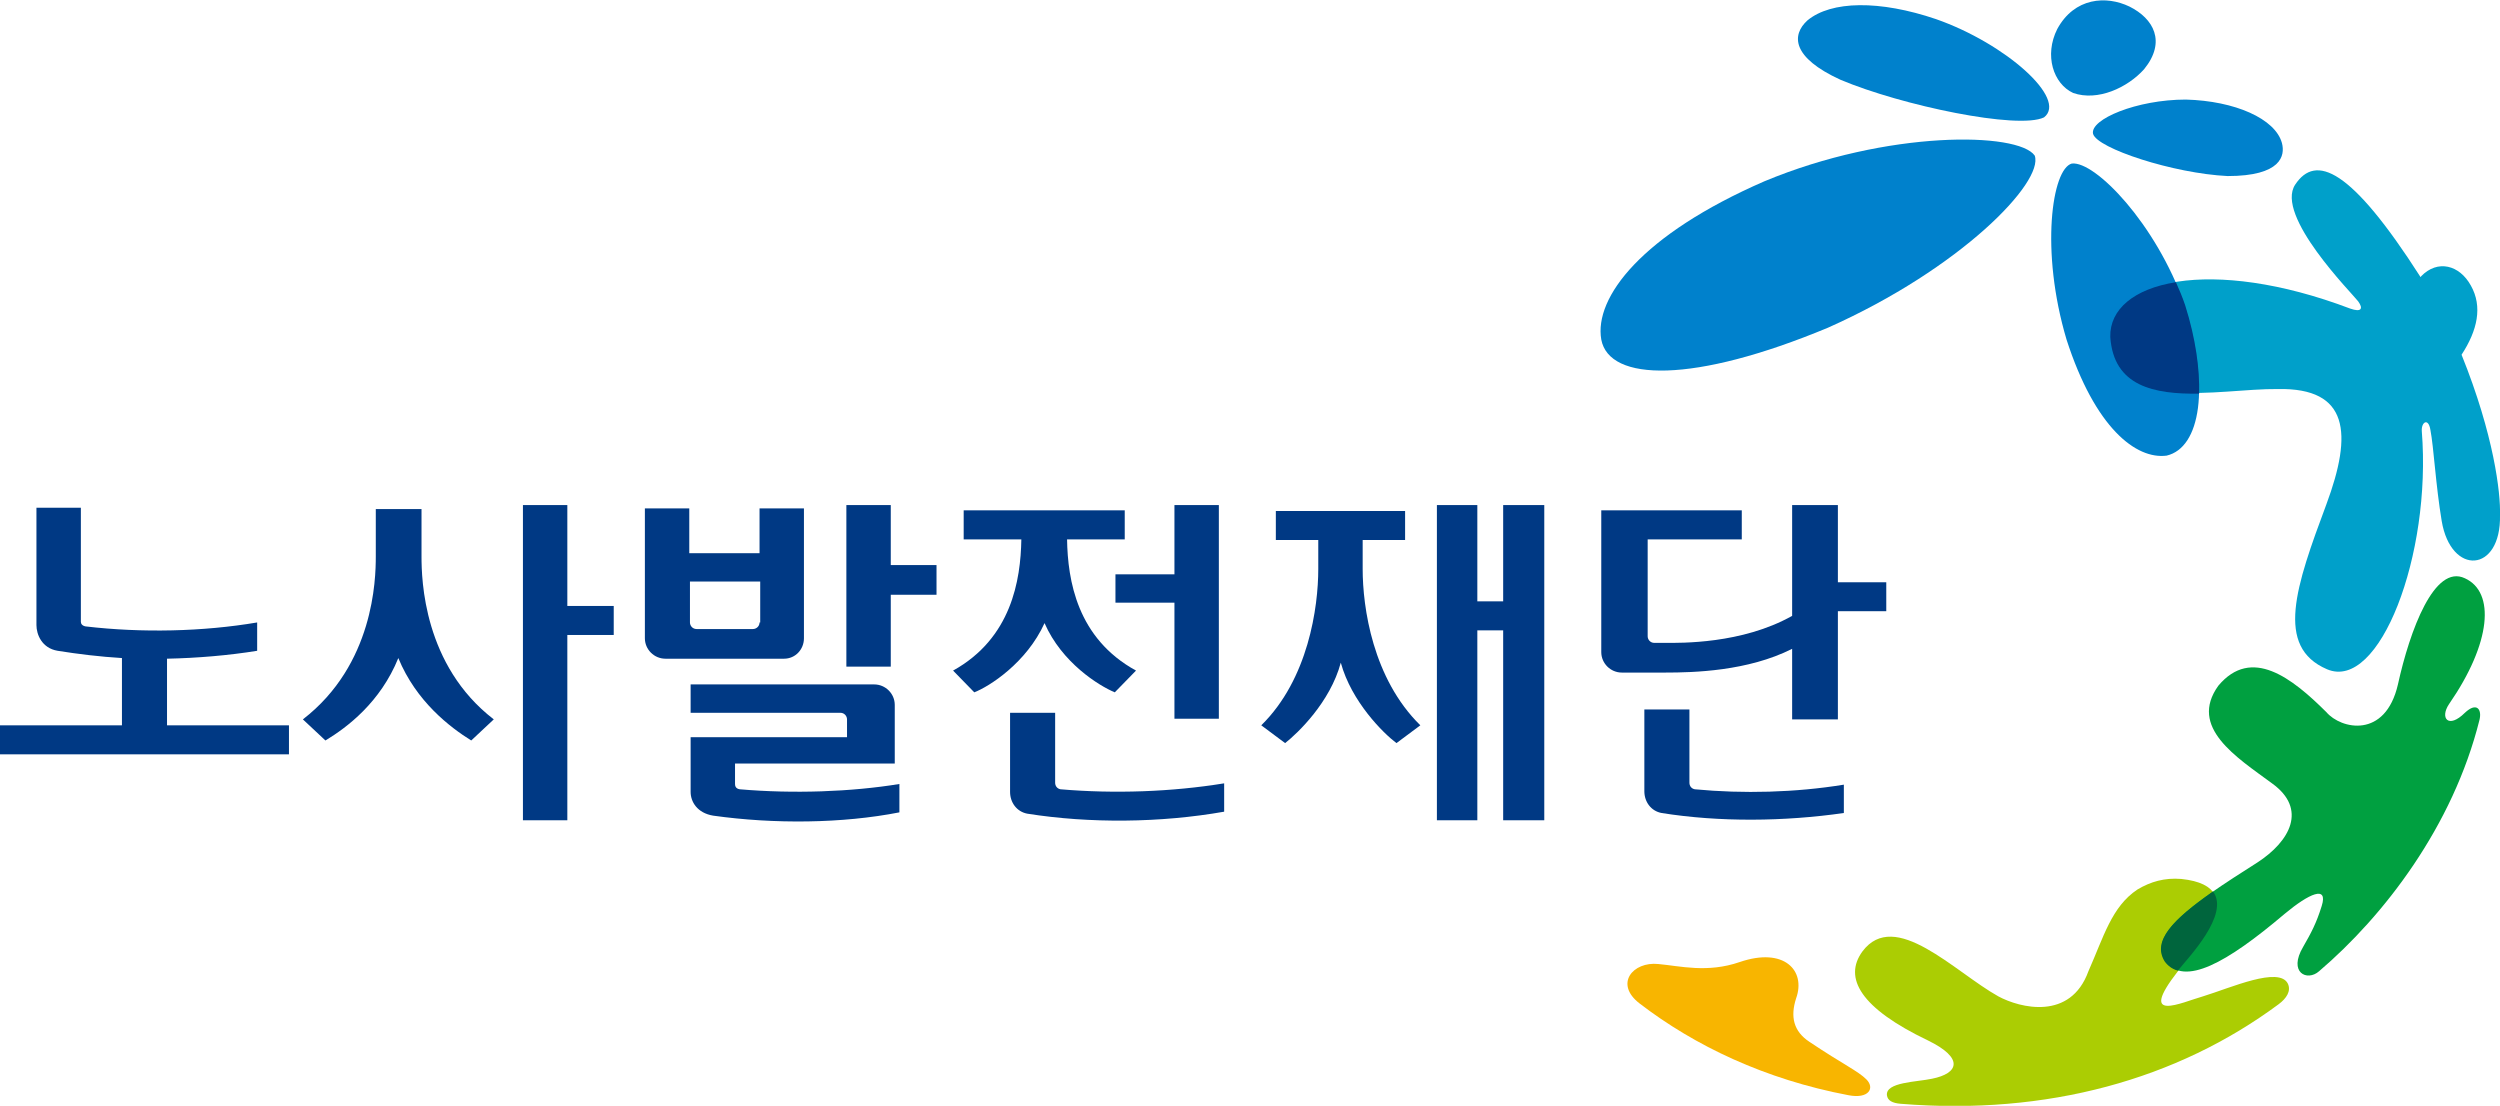
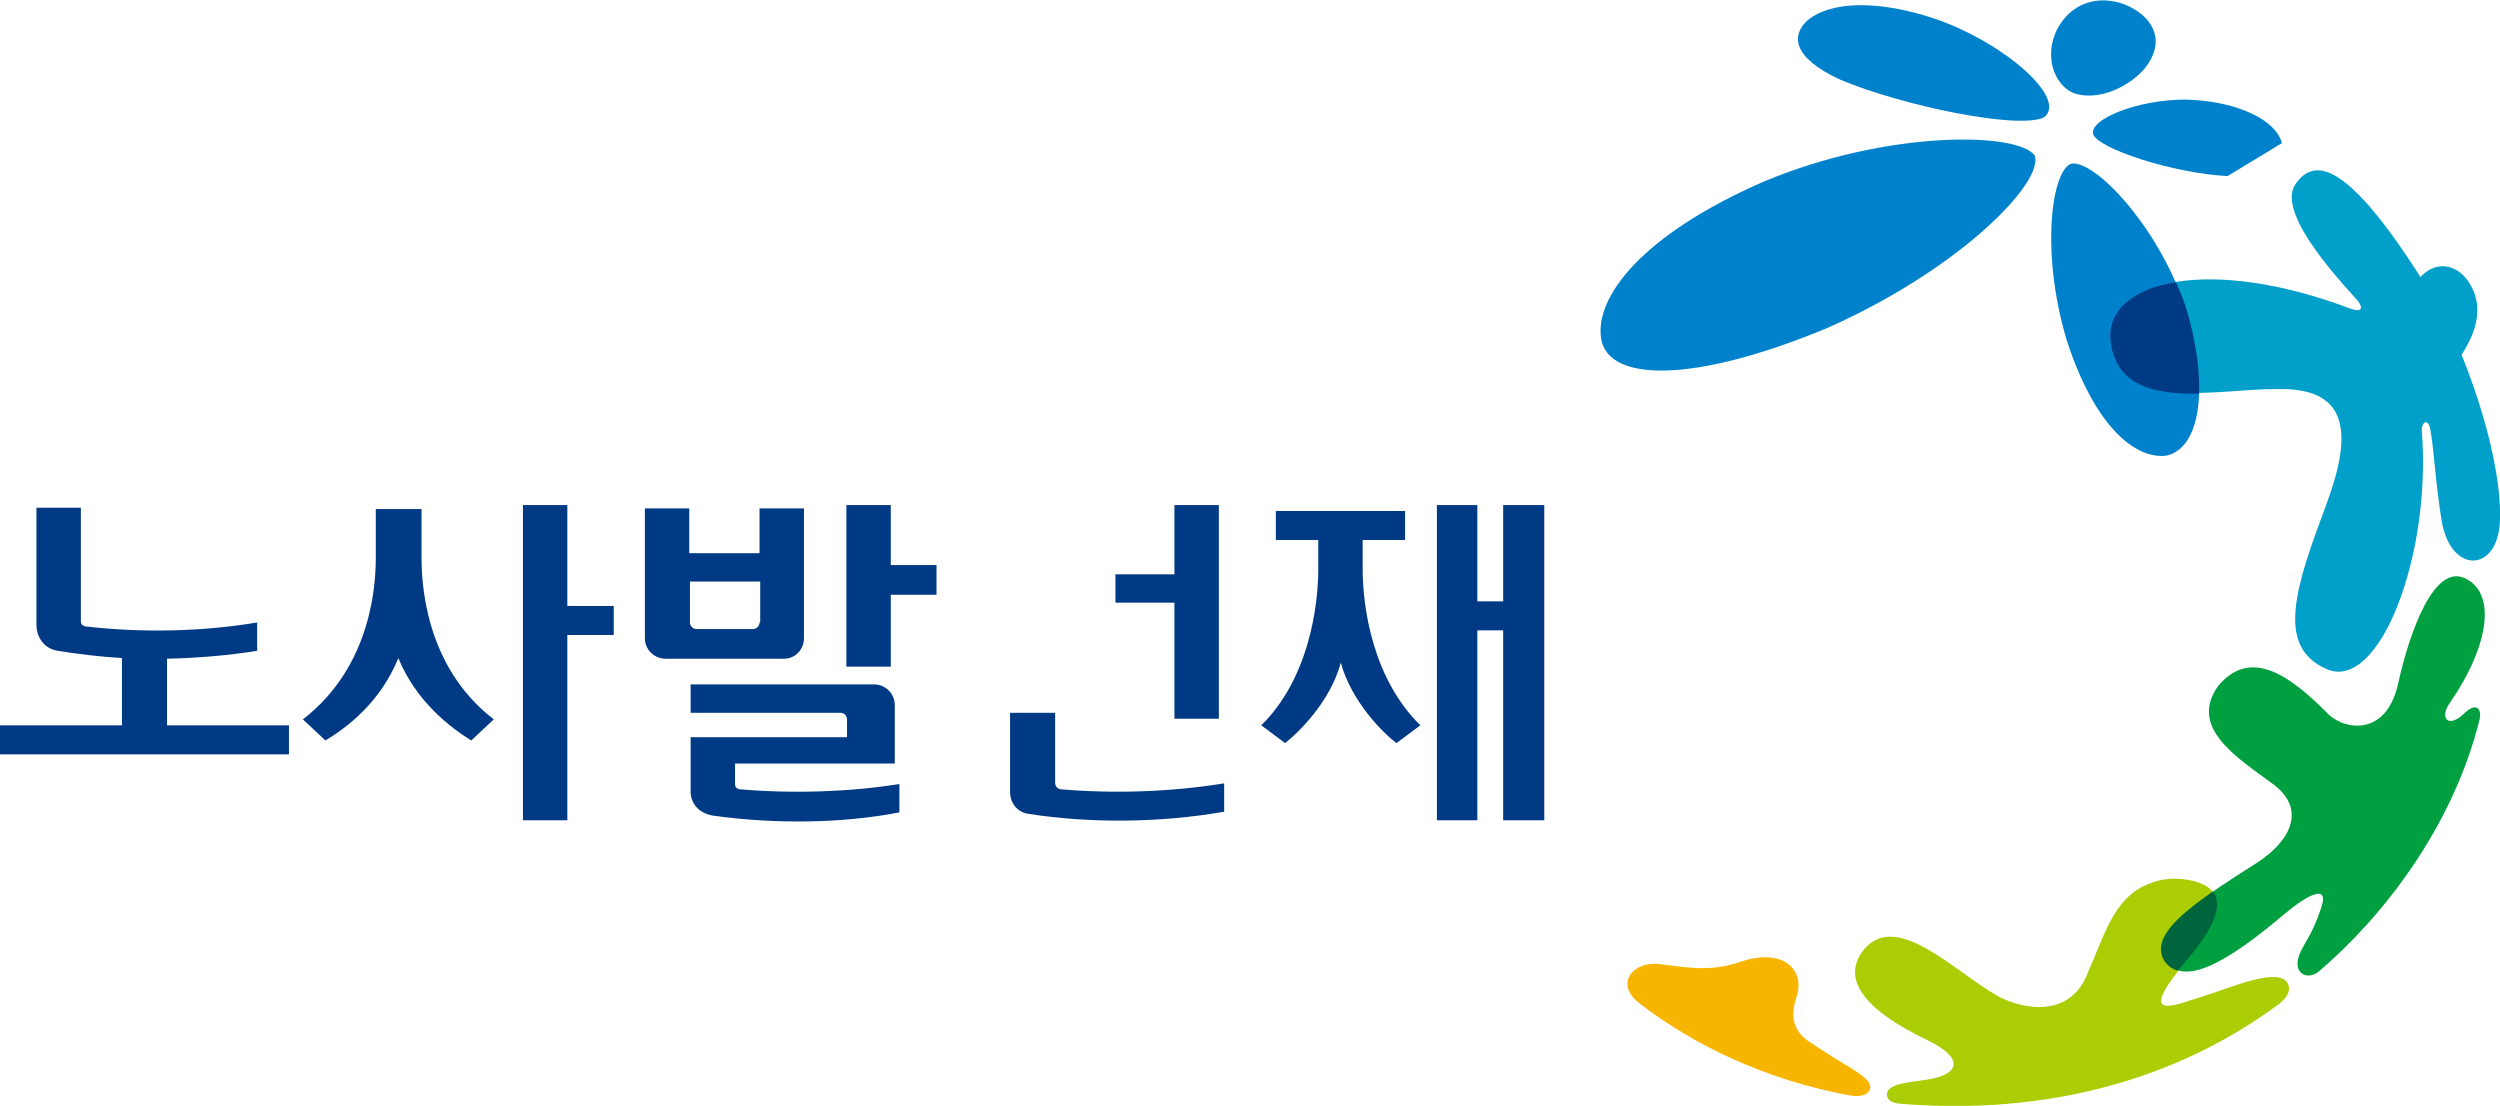
<svg xmlns="http://www.w3.org/2000/svg" width="104" height="46" viewBox="0 0 104 46" fill="none">
  <g clip-path="url(#clip0_109_149)">
    <path d="M25.531 26.415H23.601V34.123H21.754V21.011H23.601V25.208H25.531V26.415Z" fill="#003984" />
    <path d="M37.056 23.507V21.011H35.209V27.732H37.056V24.742H38.959V23.507H37.056Z" fill="#003984" />
    <path d="M46.403 25.071H48.857V29.899H50.704V21.011H48.857V23.892H46.403V25.071Z" fill="#003984" />
    <path d="M17.535 23.151V21.176H15.633V23.151C15.633 24.111 15.55 27.649 12.6 29.926L13.538 30.804C14.447 30.255 15.826 29.213 16.57 27.375C17.315 29.185 18.721 30.255 19.603 30.804L20.541 29.926C17.618 27.677 17.535 24.111 17.535 23.151Z" fill="#003984" />
    <path d="M31.597 25.894C31.597 26.058 31.459 26.168 31.321 26.168H28.978C28.812 26.168 28.702 26.031 28.702 25.894V24.193H31.625V25.894H31.597ZM33.444 26.552V21.148H31.597V23.014H28.674V21.148H26.827V26.552C26.827 27.018 27.213 27.402 27.682 27.402H32.617C33.086 27.402 33.444 27.018 33.444 26.552Z" fill="#003984" />
-     <path d="M44.39 22.438H46.789V21.231H40.089V22.438H42.488C42.46 24.138 42.074 26.552 39.648 27.896L40.53 28.801C41.164 28.555 42.708 27.567 43.453 25.921C44.17 27.567 45.714 28.527 46.375 28.801L47.258 27.896C44.804 26.552 44.418 24.138 44.39 22.438Z" fill="#003984" />
    <path d="M64.242 34.123H62.532V26.223H61.457V34.123H59.775V21.011H61.457V25.016H62.532V21.011H64.242V34.123Z" fill="#003984" />
-     <path d="M76.456 24.221V21.011H74.553V25.62C72.458 26.799 69.894 26.744 69.287 26.744H68.819C68.653 26.744 68.543 26.607 68.543 26.47V22.438H72.458V21.231H66.613V27.156V27.128C66.613 27.595 66.999 27.979 67.468 27.979H69.287C70.445 27.979 72.706 27.924 74.553 26.991V29.926H76.456V25.427H78.469V24.221H76.456Z" fill="#003984" />
    <path d="M56.687 23.672V22.465H58.452V21.258H53.075V22.465H54.84V23.672C54.84 25.263 54.426 28.253 52.469 30.173L53.461 30.913C53.985 30.502 55.336 29.213 55.777 27.567C56.218 29.185 57.542 30.502 58.093 30.913L59.086 30.173C57.101 28.225 56.687 25.263 56.687 23.672Z" fill="#003984" />
    <path d="M44.114 32.834C43.977 32.806 43.894 32.697 43.894 32.559V29.652H42.019V32.943C42.019 33.382 42.295 33.766 42.736 33.849C45.328 34.26 48.278 34.233 50.925 33.766V32.587C48.746 32.943 46.348 33.026 44.114 32.834Z" fill="#003984" />
-     <path d="M70.501 32.834C70.363 32.806 70.28 32.697 70.28 32.559V29.515H68.405V32.916C68.405 33.355 68.681 33.739 69.122 33.821C71.521 34.205 74.223 34.178 76.704 33.821V32.642C74.691 32.971 72.513 33.026 70.501 32.834Z" fill="#003984" />
    <path d="M30.77 32.834C30.605 32.806 30.577 32.697 30.577 32.614V31.764H37.222V29.323C37.222 28.856 36.836 28.472 36.367 28.472H28.73V29.652H34.961C35.126 29.652 35.236 29.789 35.236 29.926V30.667H28.73V32.943C28.73 33.355 29.005 33.821 29.667 33.931C32.204 34.287 35.044 34.26 37.415 33.794V32.614C35.402 32.943 33.003 33.026 30.77 32.834Z" fill="#003984" />
    <path d="M6.948 30.145V27.402C8.216 27.375 9.512 27.265 10.698 27.073V25.894C8.437 26.278 5.9 26.333 3.557 26.058C3.419 26.031 3.364 25.949 3.364 25.866V21.121H1.516V26.004C1.516 26.388 1.737 26.964 2.399 27.073C3.253 27.21 4.163 27.32 5.073 27.375V30.173H0V31.38H12.021V30.173H6.948V30.145Z" fill="#003984" />
    <path d="M66.613 14.126C66.944 15.882 70.445 15.964 76.042 13.633C81.584 11.164 85.031 7.571 84.645 6.473C83.956 5.486 78.524 5.404 73.396 7.543C68.295 9.765 66.31 12.371 66.613 14.126Z" fill="#0081CC" />
    <path d="M68.984 40.103C67.936 39.993 67.137 40.925 68.212 41.748C70.501 43.504 73.423 44.903 76.897 45.561C77.752 45.726 78 45.259 77.642 44.903C77.283 44.546 76.704 44.299 75.27 43.339C74.609 42.9 74.471 42.297 74.719 41.529C75.133 40.377 74.223 39.389 72.375 40.02C71.024 40.487 69.894 40.185 68.984 40.103Z" fill="#F8B500" />
    <path d="M104 21.423C104.028 20.518 103.752 18.104 102.401 14.757C103.063 13.742 103.283 12.755 102.787 11.877C102.318 11.027 101.408 10.78 100.719 11.493C100.719 11.521 100.691 11.521 100.691 11.521C97.796 6.995 96.335 6.391 95.48 7.68C94.626 8.97 97.852 12.206 98.1 12.536C98.32 12.837 98.237 13.002 97.769 12.837C91.979 10.643 87.733 11.658 87.816 13.989C88.036 17.281 92.227 16.156 94.763 16.184C97.714 16.129 97.879 18.021 96.776 20.984C95.508 24.385 94.626 26.909 96.804 27.841C98.982 28.774 101.16 23.096 100.747 17.939C100.719 17.555 101.022 17.363 101.105 17.884C101.243 18.598 101.326 20.188 101.574 21.67C101.96 23.974 104.055 23.837 104 21.423Z" fill="#00A0CA" />
    <path d="M90.738 36.564C90.049 36.509 89.47 36.674 88.918 37.003C87.843 37.716 87.512 38.978 86.878 40.404C86.134 42.462 84.038 41.94 83.128 41.447C81.309 40.432 78.827 37.771 77.476 39.581C76.677 40.679 77.393 41.94 80.206 43.284C81.722 44.025 81.474 44.656 80.371 44.875C79.737 45.013 78.441 45.013 78.496 45.561C78.524 45.781 78.717 45.89 79.075 45.918C85.169 46.411 90.573 44.903 94.791 41.776C95.122 41.529 95.315 41.227 95.177 40.925C94.819 40.185 92.806 41.09 91.648 41.447C90.766 41.694 88.891 42.599 90.6 40.404C91.097 39.718 93.909 36.893 90.738 36.564Z" fill="#ABCD03" />
    <path d="M96.473 40.404C99.175 38.1 102.042 34.37 103.145 29.953C103.256 29.515 103.035 29.186 102.539 29.652C101.849 30.337 101.491 29.871 101.877 29.295C103.642 26.744 103.807 24.632 102.539 24.056C101.27 23.453 100.25 26.223 99.754 28.472C99.23 30.749 97.383 30.337 96.776 29.624C95.343 28.198 93.661 26.881 92.282 28.527C91.041 30.255 93.026 31.49 94.515 32.587C96.004 33.657 95.26 35.001 93.909 35.878C91.097 37.661 89.359 38.868 90.076 39.993C90.876 41.035 92.613 40.075 95.039 38.018C96.059 37.168 96.859 36.811 96.583 37.689C96.363 38.402 96.142 38.813 95.811 39.389C95.177 40.459 95.977 40.843 96.473 40.404Z" fill="#00A040" />
    <path d="M89.194 2.88C90.132 1.728 89.58 0.768 88.588 0.274C87.623 -0.192 86.299 -0.11 85.582 1.207C85.031 2.304 85.417 3.484 86.244 3.868C87.264 4.224 88.505 3.648 89.194 2.88Z" fill="#0081CC" />
    <path d="M75.188 0.85C76.18 0.027 78.193 -1.18315e-05 80.537 0.795C83.432 1.81 86.023 4.114 85.031 4.883C83.956 5.404 79.103 4.389 76.566 3.319C74.526 2.386 74.526 1.454 75.188 0.85Z" fill="#0081CC" />
-     <path d="M94.929 5.952C94.653 4.937 92.971 4.197 90.931 4.142C88.891 4.142 86.933 4.965 87.071 5.568C87.237 6.172 90.407 7.214 92.668 7.324C94.901 7.324 95.067 6.473 94.929 5.952Z" fill="#0081CC" />
+     <path d="M94.929 5.952C94.653 4.937 92.971 4.197 90.931 4.142C88.891 4.142 86.933 4.965 87.071 5.568C87.237 6.172 90.407 7.214 92.668 7.324Z" fill="#0081CC" />
    <path d="M85.968 14.126C84.865 10.423 85.362 7.022 86.189 6.803C87.154 6.693 89.69 9.299 90.876 12.673C91.951 16.101 91.538 18.625 90.132 18.954C88.863 19.119 87.154 17.802 85.968 14.126Z" fill="#0081CC" />
    <path d="M90.049 39.993C90.187 40.185 90.38 40.322 90.6 40.377C91.014 39.856 92.778 38.045 92.061 37.085C90.38 38.265 89.525 39.142 90.049 39.993Z" fill="#00653D" />
    <path d="M90.903 12.7C90.793 12.371 90.655 12.042 90.517 11.74C88.781 12.014 87.76 12.865 87.788 14.017C87.926 16.074 89.608 16.403 91.483 16.376C91.51 15.361 91.345 14.099 90.903 12.7Z" fill="#003984" />
  </g>
  <defs>
    <clipPath id="clip0_109_149">
      <rect width="104" height="46" fill="white" />
    </clipPath>
  </defs>
</svg>